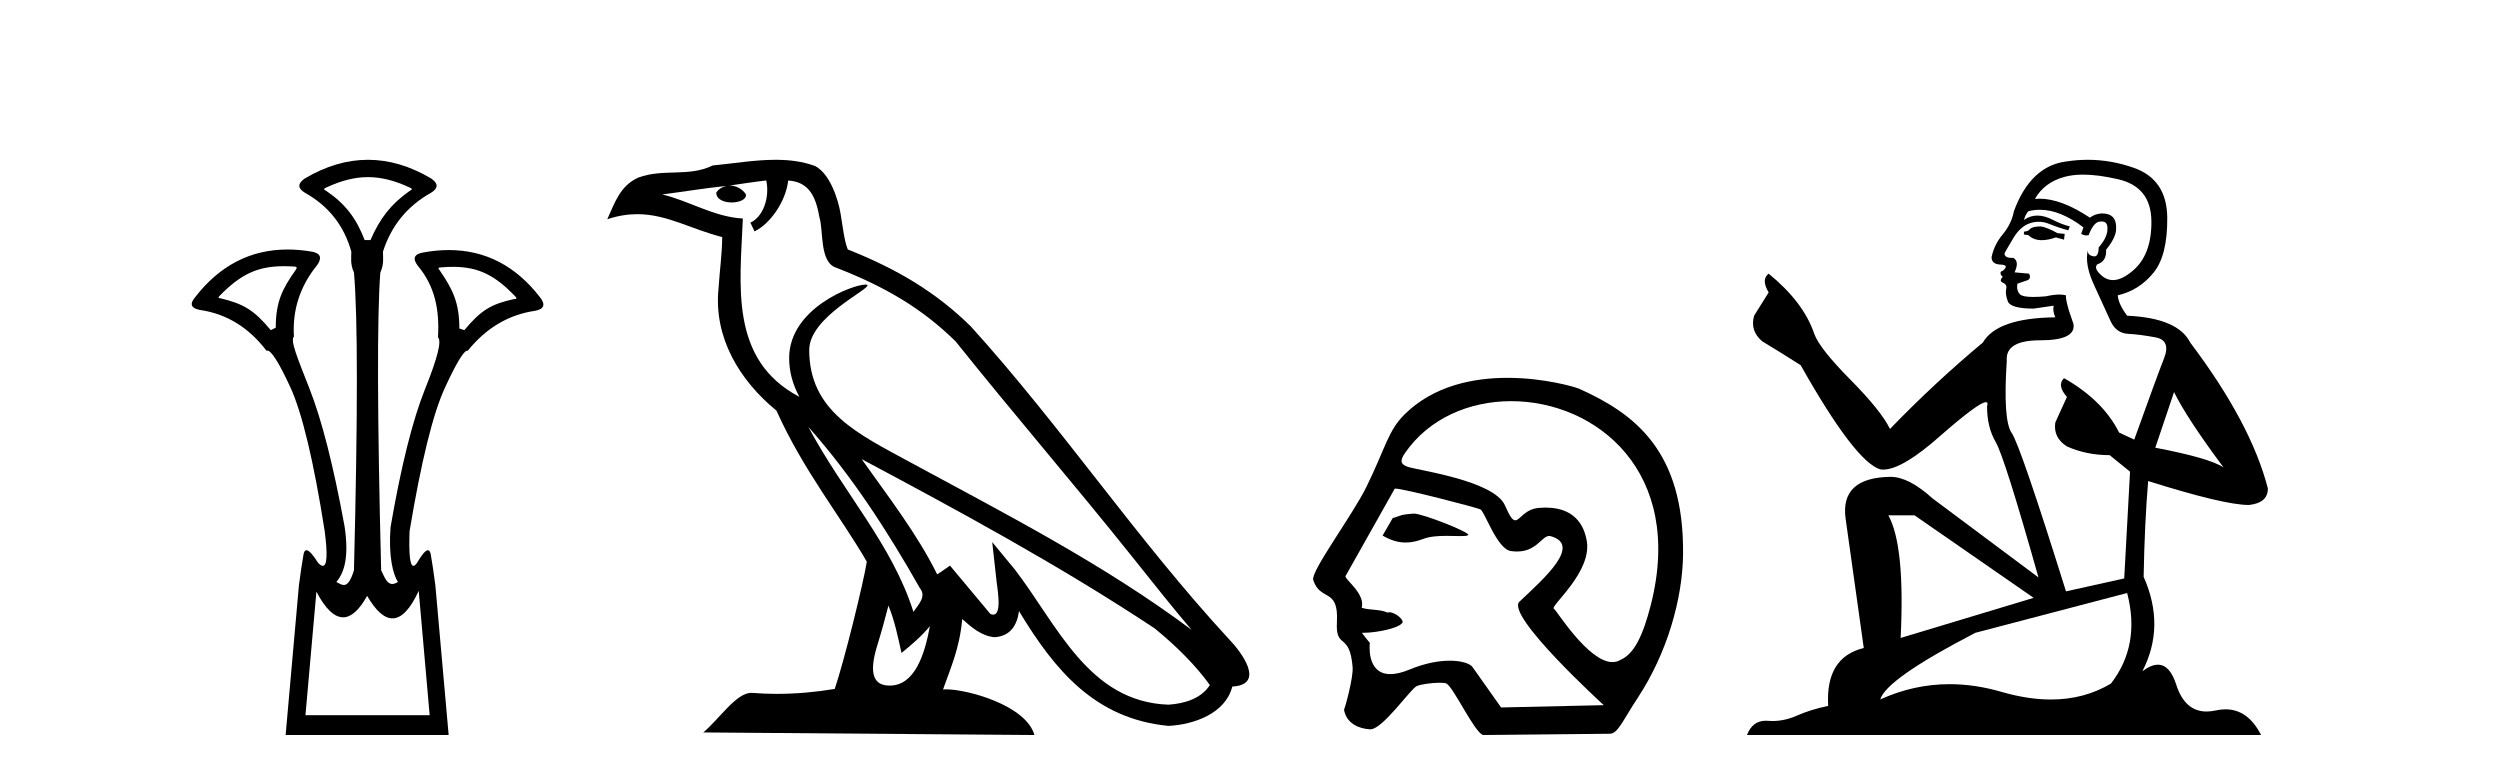
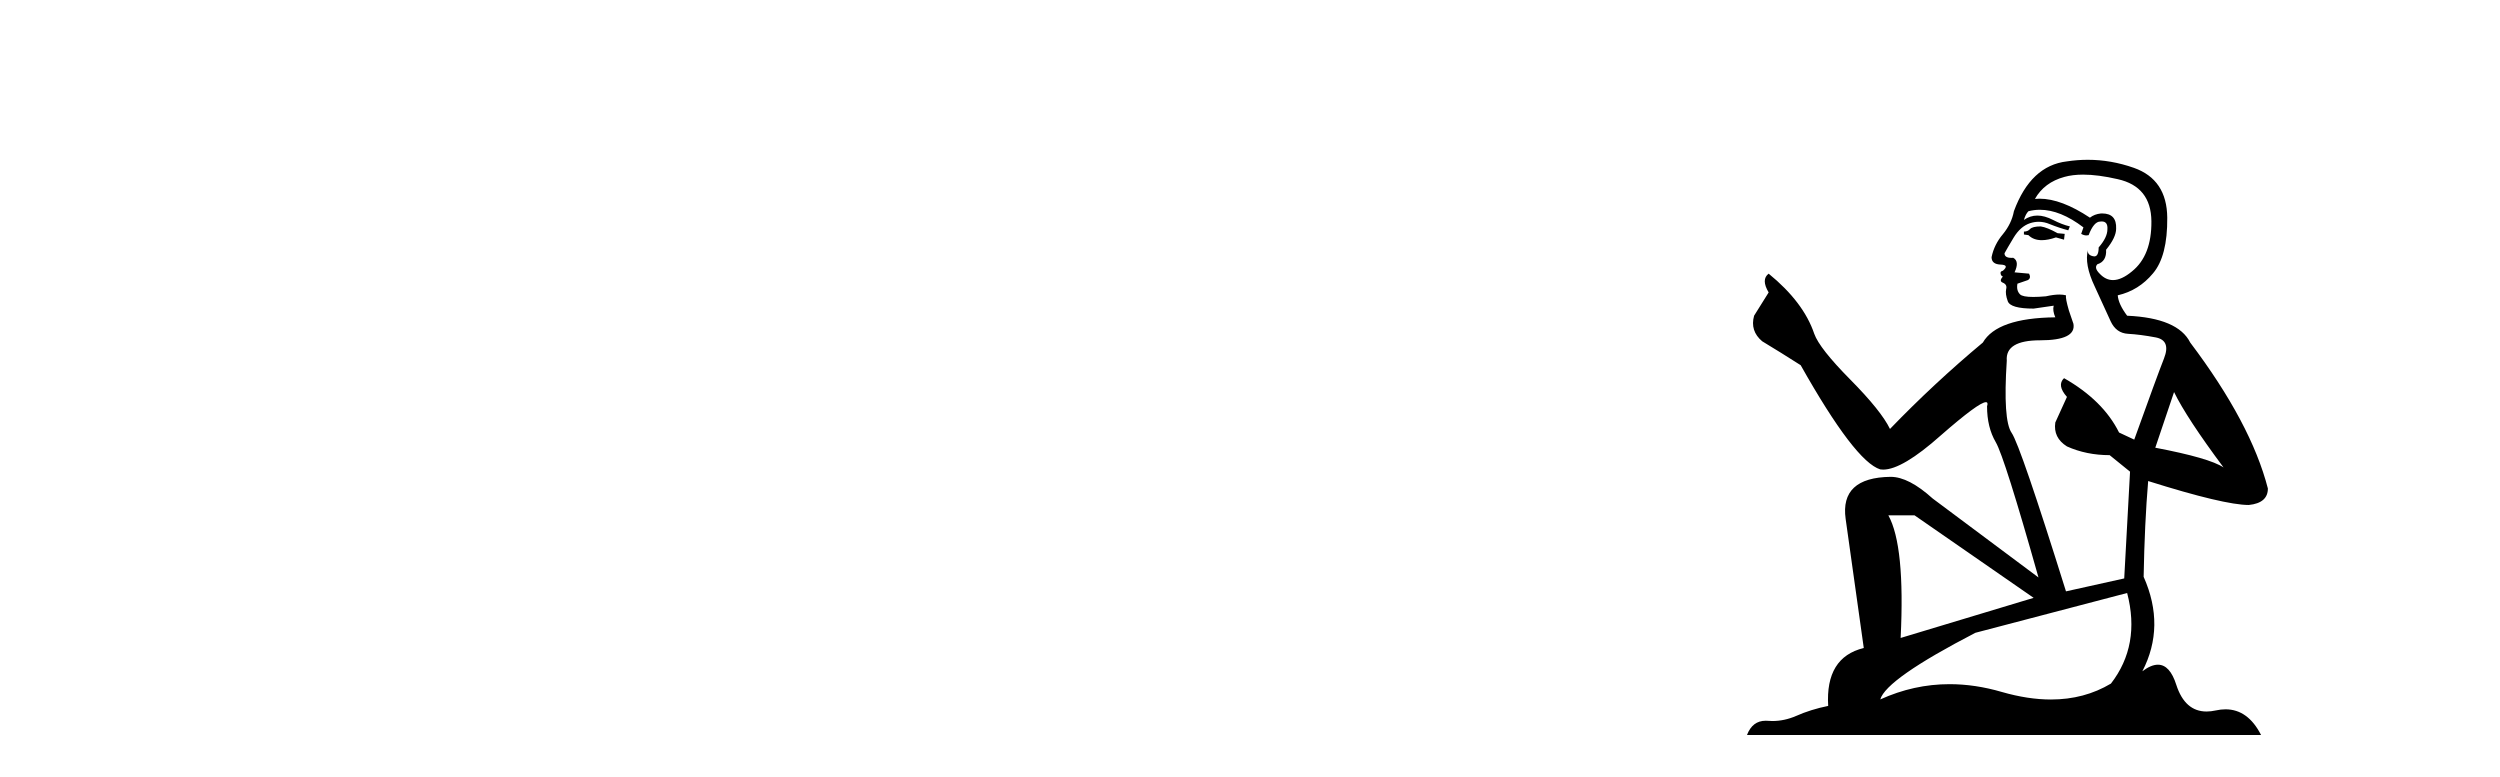
<svg xmlns="http://www.w3.org/2000/svg" width="132.0" height="41.0">
-   <path d="M 19.429 9.352 C 20.135 9.352 20.841 9.535 21.632 9.901 C 21.778 9.96 21.778 10.019 21.632 10.077 C 20.636 10.78 20.058 11.533 19.561 12.675 L 19.253 12.675 C 18.814 11.533 18.251 10.78 17.226 10.077 C 17.08 10.019 17.08 9.96 17.226 9.901 C 18.017 9.535 18.723 9.352 19.429 9.352 ZM 14.988 14.055 C 15.159 14.055 15.338 14.061 15.527 14.074 C 15.673 14.074 15.702 14.133 15.614 14.25 C 14.912 15.245 14.56 15.924 14.56 17.301 L 14.297 17.432 C 13.418 16.378 12.871 16.043 11.641 15.75 C 11.524 15.75 11.509 15.706 11.597 15.618 C 12.693 14.496 13.584 14.055 14.988 14.055 ZM 23.918 14.089 C 25.269 14.089 26.145 14.539 27.217 15.662 C 27.305 15.75 27.275 15.794 27.129 15.794 C 25.928 16.057 25.396 16.378 24.517 17.432 L 24.254 17.345 C 24.254 15.968 23.902 15.275 23.2 14.25 C 23.112 14.162 23.141 14.118 23.287 14.118 C 23.509 14.099 23.719 14.089 23.918 14.089 ZM 22.108 31.197 L 22.686 37.762 L 16.128 37.762 L 16.706 31.241 C 17.18 32.143 17.65 32.594 18.116 32.594 C 18.542 32.594 18.965 32.216 19.385 31.461 C 19.844 32.254 20.29 32.65 20.722 32.65 C 21.2 32.65 21.662 32.166 22.108 31.197 ZM 19.429 8.437 C 18.316 8.437 17.203 8.766 16.091 9.425 C 15.71 9.689 15.71 9.938 16.091 10.172 C 17.35 10.875 18.17 11.914 18.55 13.29 C 18.55 13.583 18.484 13.949 18.689 14.388 C 18.894 16.702 18.894 21.943 18.689 30.113 C 18.5 30.721 18.328 30.888 18.154 30.888 C 18.026 30.888 17.897 30.798 17.76 30.728 C 18.21 30.198 18.427 29.337 18.192 27.785 C 17.607 24.593 16.992 22.177 16.348 20.538 C 15.703 18.898 15.315 17.975 15.52 17.77 C 15.432 16.365 15.842 15.106 16.75 13.993 C 17.013 13.612 16.925 13.378 16.486 13.29 C 16.037 13.213 15.602 13.174 15.183 13.174 C 13.225 13.174 11.595 14.018 10.293 15.706 C 10 16.057 10.088 16.277 10.557 16.365 C 11.962 16.57 13.133 17.287 14.07 18.517 C 14.083 18.512 14.096 18.509 14.11 18.509 C 14.327 18.509 14.731 19.149 15.322 20.428 C 15.952 21.789 16.559 24.329 17.145 28.048 C 17.303 29.268 17.269 29.878 17.044 29.878 C 16.978 29.878 16.894 29.824 16.794 29.717 C 16.516 29.273 16.312 29.052 16.18 29.052 C 16.104 29.052 16.052 29.127 16.025 29.278 C 15.952 29.688 15.871 30.23 15.783 30.903 L 15.081 38.809 L 23.689 38.809 L 22.987 30.903 C 22.899 30.23 22.818 29.688 22.745 29.278 C 22.718 29.127 22.668 29.052 22.596 29.052 C 22.471 29.052 22.279 29.273 22.02 29.717 C 21.947 29.824 21.883 29.878 21.829 29.878 C 21.648 29.878 21.58 29.268 21.625 28.048 C 22.24 24.359 22.862 21.833 23.492 20.472 C 24.095 19.166 24.49 18.513 24.677 18.513 C 24.685 18.513 24.692 18.515 24.7 18.517 C 25.666 17.317 26.852 16.614 28.257 16.409 C 28.726 16.321 28.814 16.087 28.521 15.706 C 27.234 14.038 25.627 13.203 23.7 13.203 C 23.259 13.203 22.802 13.247 22.328 13.334 C 21.859 13.422 21.771 13.656 22.064 14.037 C 22.972 15.12 23.213 16.379 23.125 17.814 C 23.33 17.99 23.103 18.898 22.444 20.538 C 21.786 22.177 21.178 24.608 20.622 27.829 C 20.504 29.351 20.747 30.318 21.01 30.728 C 20.892 30.801 20.794 30.834 20.71 30.834 C 20.433 30.834 20.307 30.486 20.125 30.113 C 19.92 21.943 19.905 16.702 20.081 14.388 C 20.286 13.949 20.22 13.583 20.22 13.29 C 20.659 11.914 21.508 10.875 22.767 10.172 C 23.148 9.938 23.148 9.689 22.767 9.425 C 21.654 8.766 20.542 8.437 19.429 8.437 Z" style="fill:#000000;stroke:none" />
-   <path d="M 42.68 22.54 L 42.68 22.54 C 44.974 25.118 46.874 28.06 48.566 31.048 C 48.922 31.486 48.522 31.888 48.228 32.305 C 47.113 28.763 44.545 26.03 42.68 22.54 ZM 40.459 9.529 C 40.651 10.422 40.298 11.451 39.621 11.755 L 39.838 12.217 C 40.683 11.815 41.496 10.612 41.617 9.532 C 42.771 9.601 43.087 10.47 43.268 11.479 C 43.484 12.168 43.264 13.841 44.138 14.13 C 46.718 15.129 48.691 16.285 50.461 18.031 C 53.516 21.852 56.708 25.552 59.763 29.376 C 60.95 30.865 62.036 32.228 62.917 33.257 C 58.278 29.789 53.094 27.136 48.009 24.38 C 45.306 22.911 42.727 21.71 42.727 18.477 C 42.727 16.738 45.931 15.281 45.799 15.055 C 45.787 15.035 45.75 15.026 45.692 15.026 C 45.034 15.026 41.667 16.274 41.667 18.907 C 41.667 19.637 41.863 20.313 42.202 20.944 C 42.197 20.944 42.192 20.943 42.187 20.943 C 38.494 18.986 39.08 15.028 39.223 11.538 C 37.689 11.453 36.424 10.616 34.967 10.267 C 36.098 10.121 37.224 9.933 38.357 9.816 L 38.357 9.816 C 38.145 9.858 37.95 9.982 37.821 10.154 C 37.802 10.526 38.223 10.69 38.633 10.69 C 39.034 10.69 39.424 10.534 39.386 10.264 C 39.205 9.982 38.875 9.799 38.538 9.799 C 38.528 9.799 38.518 9.799 38.508 9.799 C 39.072 9.719 39.822 9.599 40.459 9.529 ZM 46.909 31.976 C 47.24 32.78 47.412 33.632 47.599 34.476 C 48.137 34.04 48.658 33.593 49.1 33.06 L 49.1 33.06 C 48.812 34.623 48.276 36.199 46.974 36.199 C 46.187 36.199 45.822 35.667 46.327 34.054 C 46.565 33.293 46.754 32.566 46.909 31.976 ZM 45.495 24.242 L 45.495 24.242 C 50.761 27.047 55.975 29.879 60.956 33.171 C 62.129 34.122 63.174 35.181 63.881 36.172 C 63.412 36.901 62.519 37.152 61.693 37.207 C 57.477 37.06 55.827 32.996 53.601 30.093 L 52.389 28.622 L 52.598 30.507 C 52.613 30.846 52.96 32.452 52.442 32.452 C 52.398 32.452 52.348 32.44 52.29 32.415 L 50.16 29.865 C 49.932 30.015 49.717 30.186 49.482 30.325 C 48.426 28.187 46.879 26.196 45.495 24.242 ZM 40.951 8.437 C 39.844 8.437 38.71 8.636 37.635 8.736 C 36.353 9.361 35.055 8.884 33.71 9.373 C 32.739 9.809 32.466 10.693 32.064 11.576 C 32.637 11.386 33.158 11.308 33.649 11.308 C 35.215 11.308 36.477 12.097 38.133 12.518 C 38.13 13.349 37.999 14.292 37.937 15.242 C 37.681 17.816 39.037 20.076 40.999 21.685 C 42.404 24.814 44.348 27.214 45.767 29.655 C 45.598 30.752 44.577 34.89 44.074 36.376 C 43.089 36.542 42.037 36.636 41.002 36.636 C 40.585 36.636 40.17 36.62 39.764 36.588 C 39.732 36.584 39.701 36.582 39.669 36.582 C 38.871 36.582 37.994 37.945 37.134 38.673 L 54.618 38.809 C 54.172 37.233 51.066 36.397 49.962 36.397 C 49.898 36.397 49.841 36.399 49.792 36.405 C 50.182 35.29 50.668 34.243 50.806 32.686 C 51.294 33.123 51.841 33.595 52.524 33.644 C 53.359 33.582 53.698 33.011 53.804 32.267 C 55.696 35.396 57.812 37.951 61.693 38.327 C 63.034 38.261 64.705 37.675 65.066 36.25 C 66.845 36.149 65.541 34.416 64.881 33.737 C 60.04 28.498 56.045 22.517 51.262 17.238 C 49.42 15.421 47.34 14.192 44.764 13.173 C 44.572 12.702 44.51 12.032 44.385 11.295 C 44.249 10.491 43.82 9.174 43.035 8.765 C 42.367 8.519 41.665 8.437 40.951 8.437 Z" style="fill:#000000;stroke:none" />
-   <path d="M 74.66 27.118 C 74.654 27.118 74.648 27.118 74.643 27.119 C 73.859 27.172 73.946 27.249 73.536 27.353 L 73.001 28.279 C 73.407 28.513 73.794 28.645 74.218 28.645 C 74.504 28.645 74.806 28.585 75.143 28.456 C 75.492 28.321 75.95 28.294 76.372 28.294 C 76.656 28.294 76.923 28.306 77.131 28.306 C 77.324 28.306 77.465 28.296 77.519 28.255 C 77.69 28.127 75.113 27.118 74.66 27.118 ZM 79.791 21.181 C 84.256 21.181 88.972 24.886 87.159 31.956 C 86.745 33.568 86.283 34.53 85.561 34.842 C 85.428 34.923 85.286 34.959 85.139 34.959 C 83.854 34.959 82.159 32.182 82.057 32.153 C 81.739 32.062 84.137 30.203 83.768 28.486 C 83.69 28.118 83.415 26.8 81.611 26.8 C 81.499 26.8 81.381 26.806 81.256 26.816 C 80.492 26.882 80.257 27.472 80.008 27.472 C 79.866 27.472 79.719 27.281 79.467 26.695 C 78.884 25.341 74.714 24.818 74.283 24.632 C 74.018 24.518 73.863 24.387 74.175 23.932 C 75.442 22.085 77.586 21.181 79.791 21.181 ZM 73.676 25.799 C 74.133 25.799 77.975 26.805 78.156 26.891 C 78.372 26.941 79.03 28.985 79.769 29.095 C 79.886 29.112 79.995 29.12 80.097 29.12 C 81.133 29.12 81.411 28.299 81.798 28.299 C 81.824 28.299 81.85 28.303 81.876 28.31 C 83.514 28.772 81.586 30.492 80.227 31.768 C 79.467 32.481 84.678 37.232 84.678 37.232 L 79.258 37.354 L 77.748 35.219 C 77.623 35.042 77.187 34.885 76.548 34.885 C 75.982 34.885 75.256 35.008 74.443 35.345 C 74.022 35.52 73.684 35.593 73.411 35.593 C 72.112 35.593 72.328 33.944 72.328 33.944 C 72.153 33.736 72.015 33.56 71.907 33.411 L 71.907 33.411 C 71.928 33.411 71.95 33.412 71.971 33.412 C 72.721 33.412 73.808 33.163 73.997 32.931 C 74.241 32.81 73.704 32.328 73.355 32.328 C 73.321 32.328 73.288 32.333 73.259 32.343 C 72.837 32.155 72.322 32.229 71.899 32.09 C 72.1 31.333 70.972 30.577 71.045 30.415 L 73.641 25.803 C 73.648 25.8 73.66 25.799 73.676 25.799 ZM 79.593 19.95 C 77.793 19.95 75.707 20.36 74.171 21.87 C 73.288 22.739 73.164 23.631 72.149 25.703 C 71.416 27.202 69.194 30.172 69.338 30.622 C 69.711 31.786 70.689 30.998 70.589 32.836 C 70.508 34.335 71.261 33.324 71.418 35.219 C 71.464 35.775 71.024 37.352 70.964 37.482 C 71.106 38.221 71.772 38.48 72.345 38.507 C 72.349 38.508 72.354 38.508 72.358 38.508 C 73.005 38.508 74.482 36.367 74.803 36.226 C 75.033 36.125 75.621 36.049 76.018 36.049 C 76.183 36.049 76.314 36.062 76.373 36.092 C 76.747 36.283 77.863 38.696 78.31 38.809 L 85.006 38.742 C 85.419 38.738 85.684 38.044 86.477 36.838 C 88.04 34.462 88.837 31.597 88.865 29.29 C 88.933 23.785 86.284 21.83 83.377 20.525 C 83.2 20.445 81.569 19.95 79.593 19.95 Z" style="fill:#000000;stroke:none" />
  <path d="M 107.751 11.955 Q 107.324 11.955 107.188 12.091 Q 107.068 12.228 106.863 12.228 L 106.863 12.382 L 107.102 12.416 Q 107.367 12.681 107.807 12.681 Q 108.133 12.681 108.554 12.535 L 108.981 12.655 L 109.016 12.348 L 108.64 12.313 Q 108.093 12.006 107.751 11.955 ZM 109.989 9.22 Q 110.777 9.22 111.817 9.46 Q 113.577 9.853 113.594 11.681 Q 113.611 13.492 112.569 14.329 Q 112.018 14.788 111.566 14.788 Q 111.177 14.788 110.861 14.449 Q 110.553 14.141 110.741 13.953 Q 111.236 13.8 111.202 13.185 Q 111.732 12.535 111.732 12.074 Q 111.765 11.27 110.993 11.27 Q 110.962 11.27 110.929 11.271 Q 110.587 11.305 110.348 11.493 Q 108.837 10.491 107.687 10.491 Q 107.564 10.491 107.444 10.503 L 107.444 10.503 Q 107.939 9.631 108.999 9.341 Q 109.431 9.22 109.989 9.22 ZM 114.79 20.701 Q 115.456 22.068 117.403 24.682 Q 116.669 24.186 113.799 23.639 L 114.79 20.701 ZM 107.706 11.076 Q 108.784 11.076 110.006 12.006 L 109.887 12.348 Q 110.03 12.431 110.165 12.431 Q 110.223 12.431 110.28 12.416 Q 110.553 11.698 110.895 11.698 Q 110.936 11.693 110.972 11.693 Q 111.301 11.693 111.271 12.108 Q 111.271 12.535 110.809 13.065 Q 110.809 13.538 110.579 13.538 Q 110.543 13.538 110.502 13.526 Q 110.194 13.458 110.246 13.185 L 110.246 13.185 Q 110.041 13.953 110.604 15.132 Q 111.151 16.328 111.441 16.96 Q 111.732 17.592 112.364 17.626 Q 112.996 17.66 113.816 17.814 Q 114.636 17.968 114.26 18.925 Q 113.884 19.881 112.688 23.212 L 111.886 22.837 Q 111.048 21.145 108.981 19.967 L 108.981 19.967 Q 108.589 20.342 109.135 20.957 L 108.52 22.307 Q 108.401 23.11 109.135 23.571 Q 110.16 24.032 111.39 24.032 L 112.466 24.904 L 112.159 30.541 L 109.084 31.224 Q 106.675 23.52 106.214 22.854 Q 105.753 22.187 105.958 19.044 Q 105.872 17.968 107.717 17.968 Q 109.631 17.968 109.477 17.097 L 109.238 16.396 Q 109.05 15.747 109.084 15.593 Q 108.934 15.552 108.734 15.552 Q 108.435 15.552 108.025 15.645 Q 107.638 15.679 107.357 15.679 Q 106.795 15.679 106.658 15.542 Q 106.453 15.337 106.521 14.978 L 107.068 14.79 Q 107.256 14.688 107.136 14.449 L 106.368 14.38 Q 106.641 13.8 106.299 13.612 Q 106.248 13.615 106.203 13.615 Q 105.838 13.615 105.838 13.373 Q 105.958 13.15 106.316 12.553 Q 106.675 11.955 107.188 11.784 Q 107.418 11.71 107.645 11.71 Q 107.94 11.71 108.23 11.835 Q 108.742 12.04 109.204 12.16 L 109.289 11.955 Q 108.862 11.852 108.401 11.613 Q 107.956 11.382 107.572 11.382 Q 107.188 11.382 106.863 11.613 Q 106.949 11.305 107.102 11.152 Q 107.398 11.076 107.706 11.076 ZM 101.089 27.21 L 107.376 31.566 L 100.354 33.684 Q 100.594 28.816 99.705 27.21 ZM 112.313 31.31 Q 113.03 34.06 111.458 36.093 Q 110.051 36.934 108.289 36.934 Q 107.079 36.934 105.701 36.537 Q 104.29 36.124 102.938 36.124 Q 101.05 36.124 99.278 36.93 Q 99.586 35.854 104.301 33.411 L 112.313 31.31 ZM 110.234 8.437 Q 109.687 8.437 109.135 8.521 Q 107.222 8.743 106.334 11.152 Q 106.214 11.801 105.753 12.365 Q 105.291 12.911 105.155 13.578 Q 105.155 13.953 105.633 13.97 Q 106.111 13.988 105.753 14.295 Q 105.599 14.329 105.633 14.449 Q 105.65 14.568 105.753 14.603 Q 105.531 14.842 105.753 14.927 Q 105.992 15.03 105.924 15.269 Q 105.872 15.525 106.009 15.901 Q 106.146 16.294 107.376 16.294 L 108.435 16.14 L 108.435 16.14 Q 108.366 16.396 108.52 16.755 Q 105.445 16.789 104.694 18.087 Q 102.114 20.24 99.791 22.649 Q 99.329 21.692 97.689 20.035 Q 96.067 18.395 95.793 17.626 Q 95.229 15.952 93.385 14.449 Q 92.975 14.756 93.385 15.44 L 92.616 16.67 Q 92.394 17.472 93.043 18.019 Q 94.034 18.617 95.076 19.283 Q 97.946 24.374 99.278 24.784 Q 99.352 24.795 99.432 24.795 Q 100.446 24.795 102.473 22.99 Q 104.481 21.235 104.855 21.235 Q 104.987 21.235 104.916 21.453 Q 104.916 22.563 105.377 23.349 Q 105.838 24.135 107.632 30.49 L 102.046 26.322 Q 100.782 25.177 99.825 25.177 Q 97.143 25.211 97.45 27.398 L 98.407 34.214 Q 96.374 34.709 96.528 37.272 Q 95.605 37.46 94.837 37.801 Q 94.216 38.07 93.583 38.07 Q 93.45 38.07 93.316 38.058 Q 93.27 38.055 93.226 38.055 Q 92.529 38.055 92.24 38.809 L 119.385 38.809 Q 118.692 37.452 117.508 37.452 Q 117.261 37.452 116.993 37.511 Q 116.735 37.568 116.505 37.568 Q 115.364 37.568 114.909 36.161 Q 114.572 35.096 113.938 35.096 Q 113.575 35.096 113.116 35.444 Q 114.346 33.069 113.184 30.456 Q 113.235 27.62 113.423 25.399 Q 117.438 26.663 118.736 26.663 Q 119.744 26.561 119.744 25.792 Q 118.855 22.341 115.644 18.087 Q 114.995 16.789 112.313 16.67 Q 111.851 16.055 111.817 15.593 Q 112.928 15.337 113.679 14.432 Q 114.448 13.526 114.431 11.493 Q 114.414 9.478 112.671 8.863 Q 111.465 8.437 110.234 8.437 Z" style="fill:#000000;stroke:none" />
</svg>